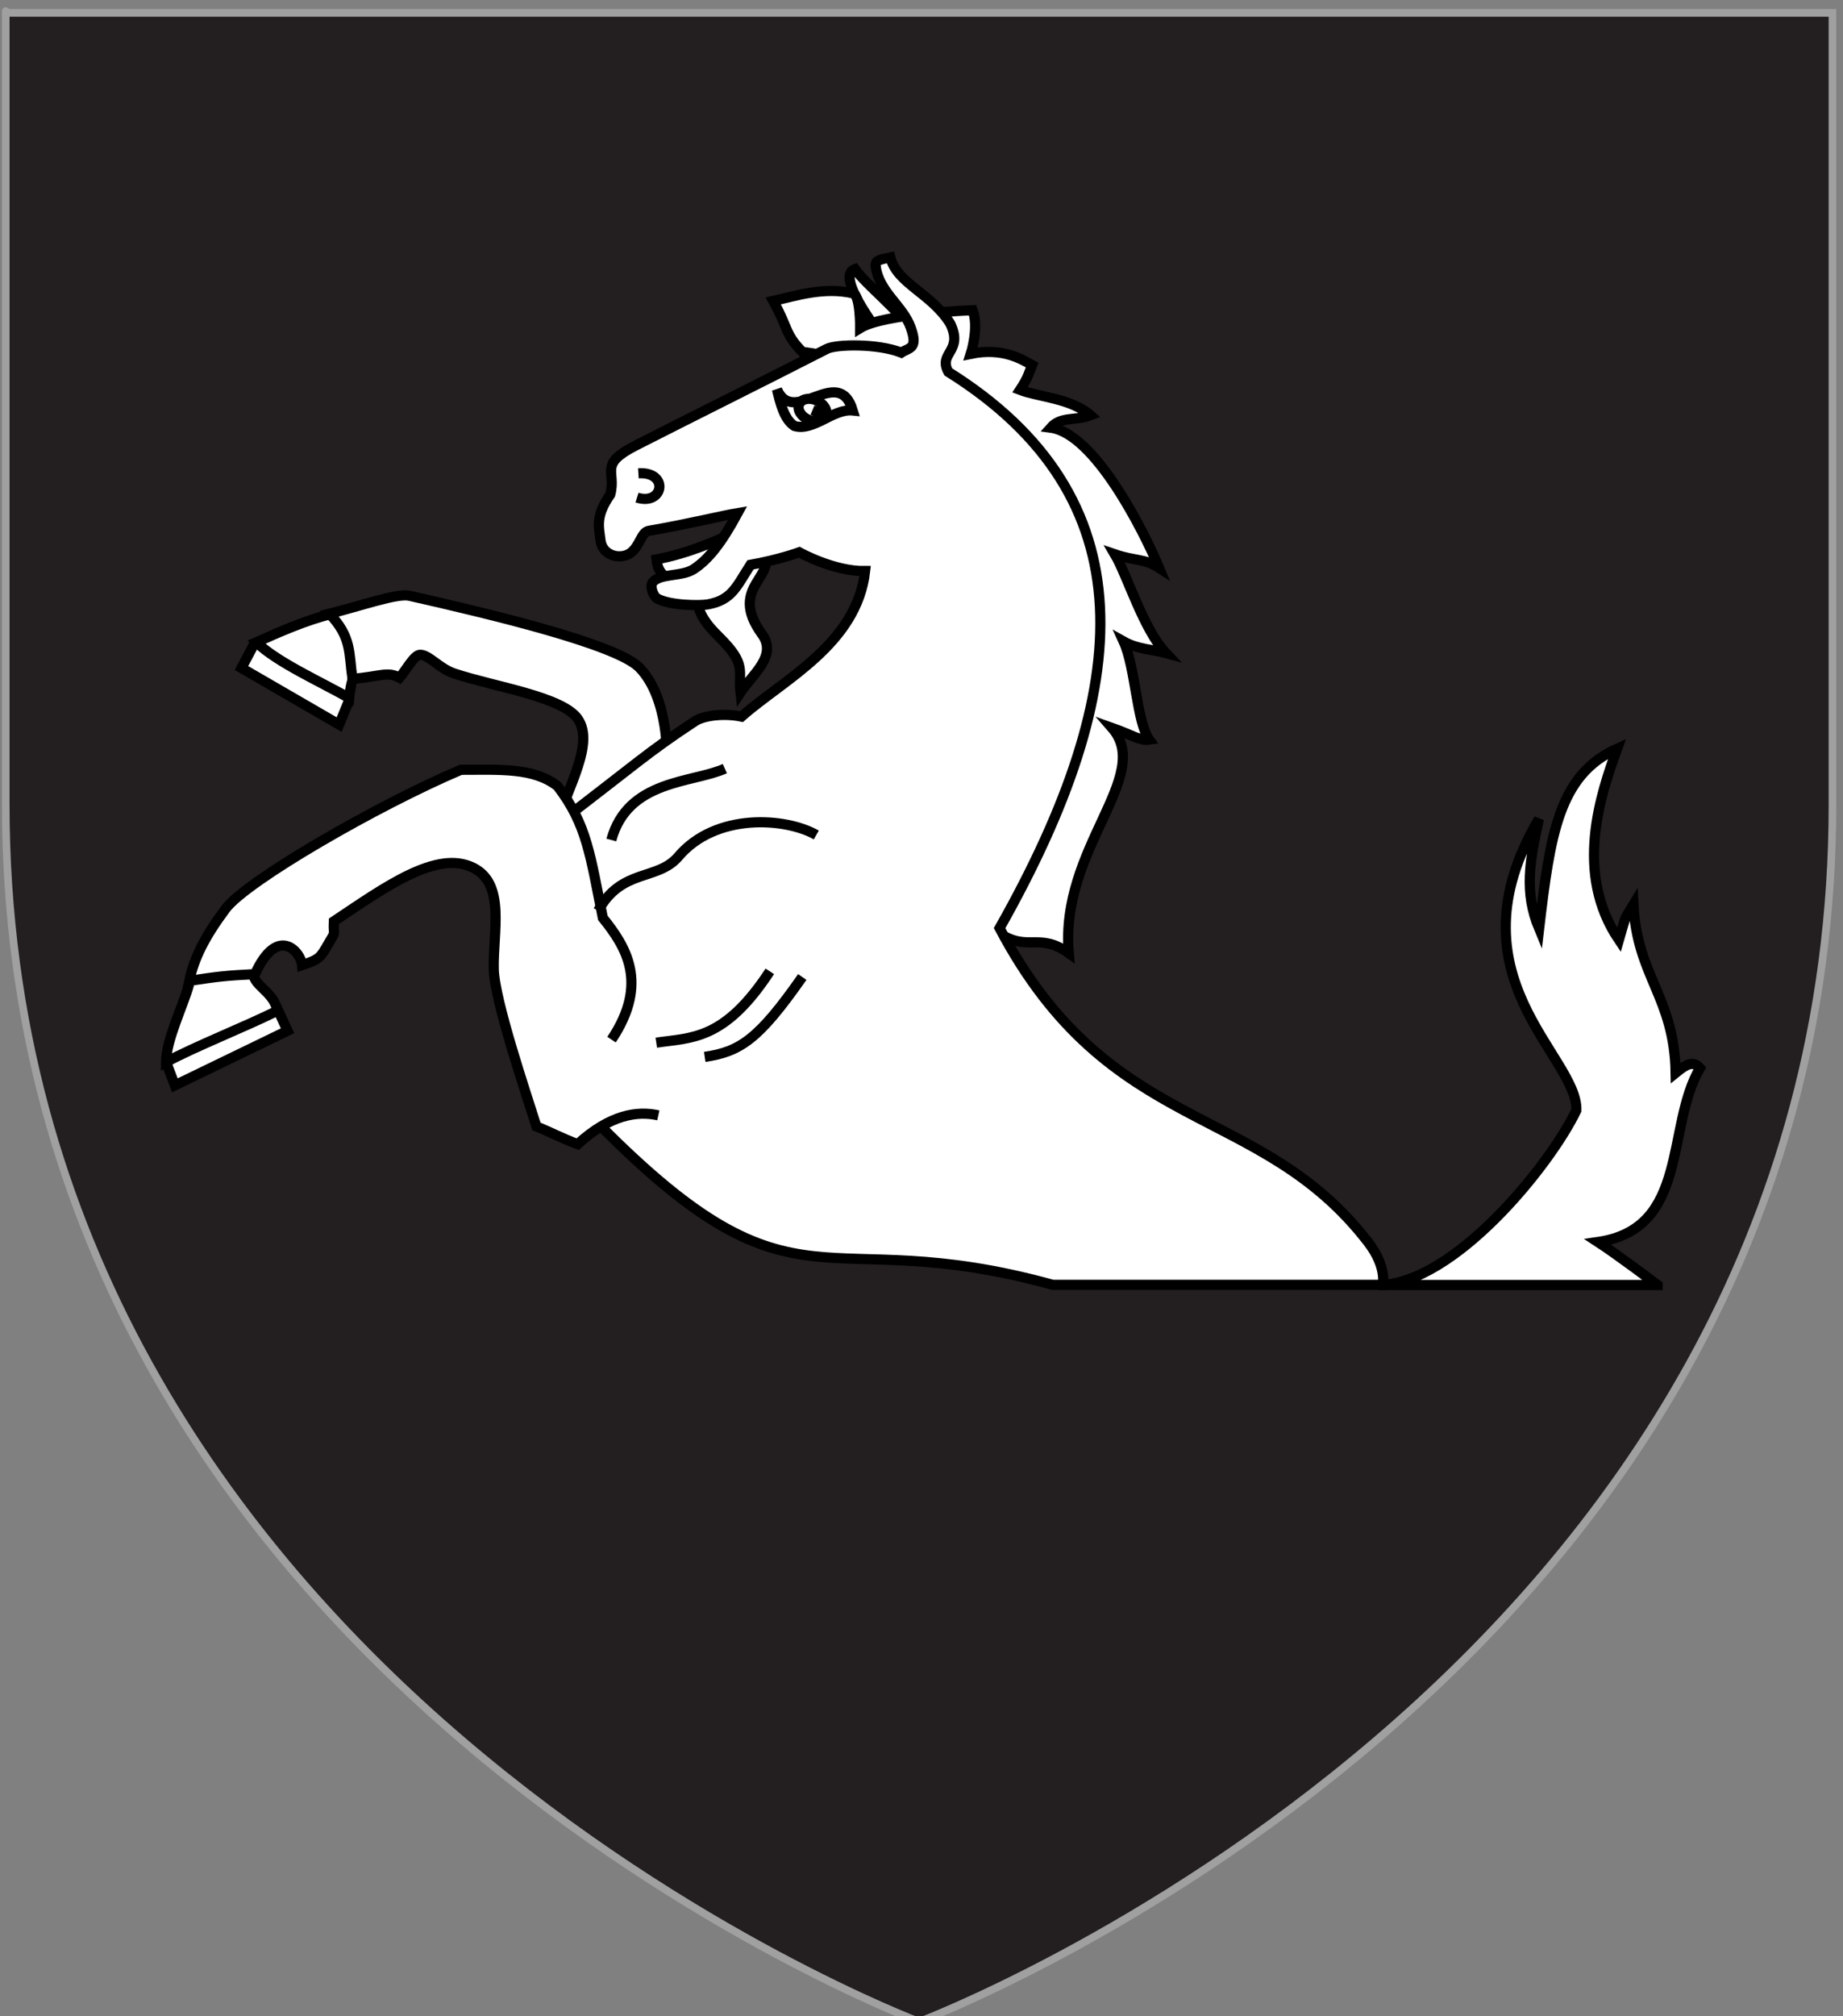
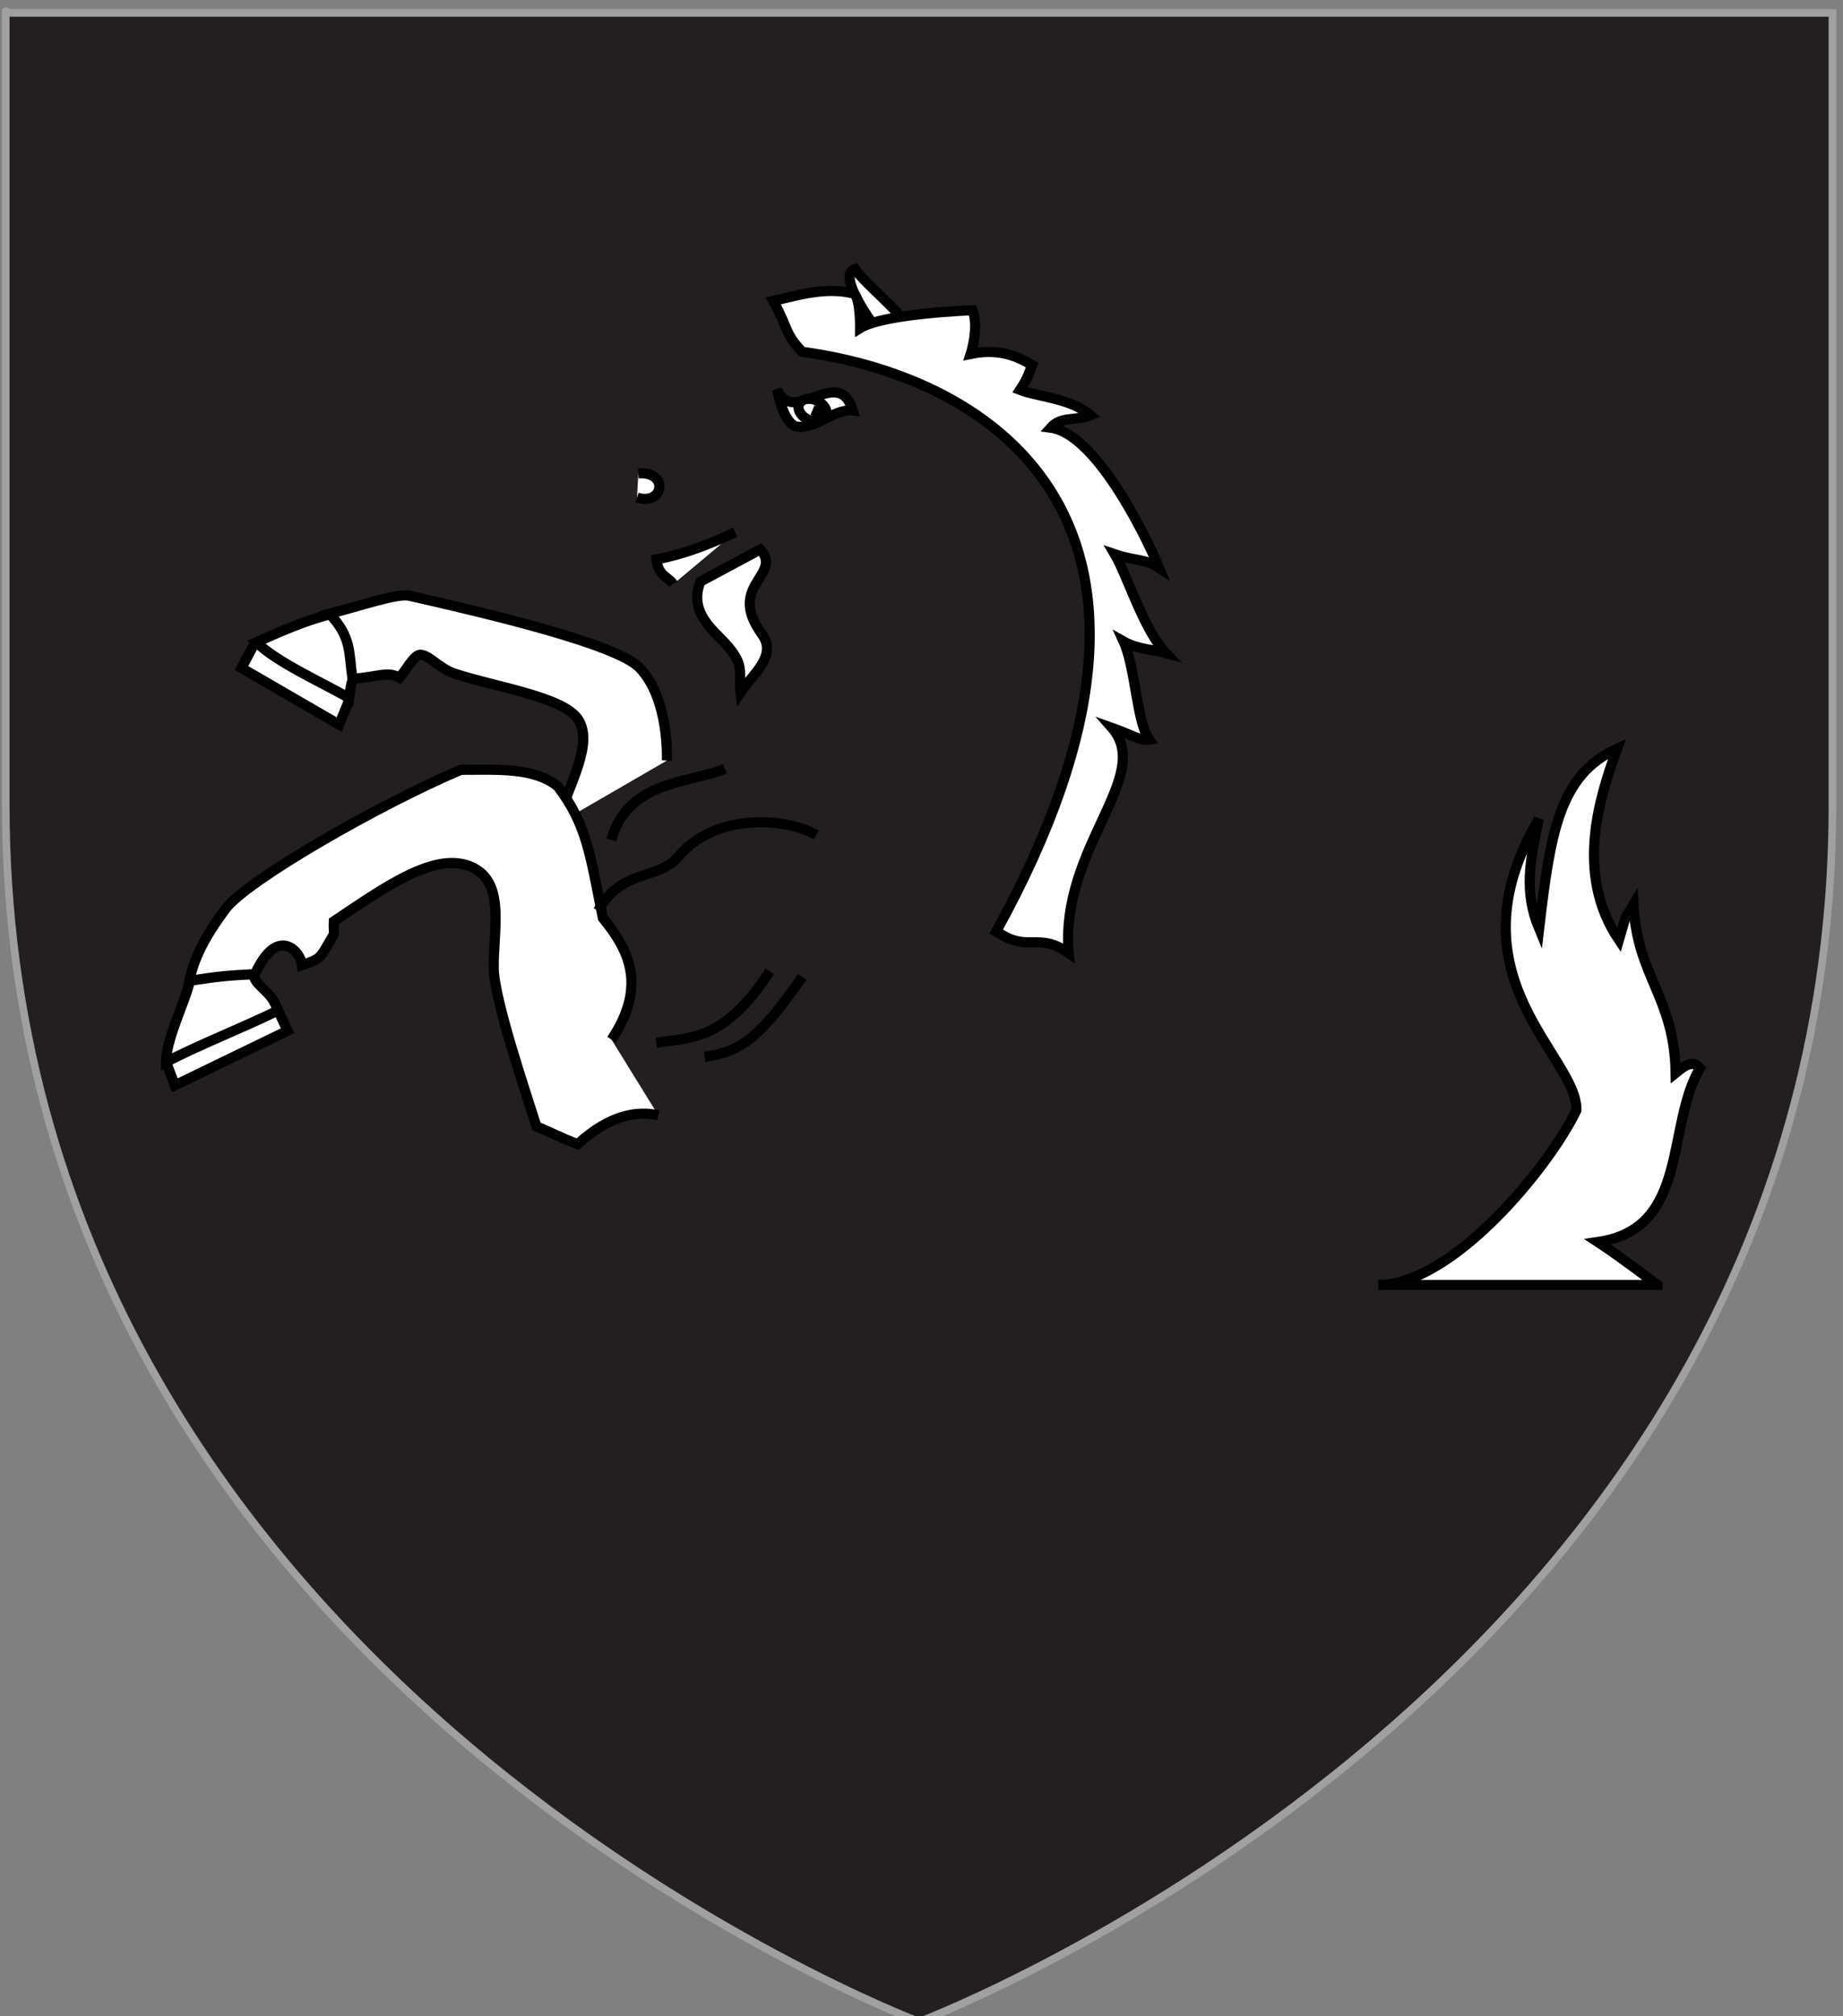
<svg xmlns="http://www.w3.org/2000/svg" version="1.1" id="Layer_1" x="0px" y="0px" width="181.417px" height="198.425px" viewBox="2.667 0.538 181.417 198.425" enable-background="new 2.667 0.538 181.417 198.425" xml:space="preserve">
  <rect x="2.667" y="0.538" width="181.417" height="198.425" fill="#808080" stroke="none" />
  <path id="path1411_9_" fill="#231F20" stroke="#A0A0A0" stroke-width="0.75" d="M93.146,199.5c0,0-89.913-33.836-89.913-119.812  c0-85.984,0-77.882,0-77.882h179.814v77.882C183.067,165.664,93.146,199.5,93.146,199.5z" />
  <g id="Cheval">
    <path id="Barbiche" fill="#FFFFFF" stroke="#000000" d="M71.615,57.767c-0.943,2.376,0.343,3.985,1.862,5.484   c2.759,2.723,1.826,3.271,2.076,5.433c1.183-1.785,3.67-3.603,2.118-5.734c-3.53-4.846,2.094-5.789-0.154-8.347L71.615,57.767z" />
    <path id="path5155" fill="#FFFFFF" stroke="#000000" d="M75.037,52.924c-1.75,0.788-4.544,2.067-7.749,2.662   c0.164,1.69,1.202,1.708,1.64,2.449" />
    <path id="path5119" fill="#FFFFFF" stroke="#000000" d="M92.354,33.032c-1.211-1.988-4.428-4.455-5.525-6.014   c-0.572,0.204-1.359,0.934,1.747,5.41" />
    <g id="g6133" transform="translate(-121.344,-150.009)">
      <path id="path5123" fill="#FFFFFF" stroke="#000000" d="M149.087,213.821l-1.31,2.468l9.616,5.566l1.023-2.487" />
      <path id="path5121_2_" fill="#FFFFFF" stroke="#000000" d="M156.521,211c-2.345,0.571-4.999,1.728-7.275,2.752    c2.086,2.033,6.65,4.039,9.134,5.498c0,0,0.153-1.485,0.385-1.898C160.16,214.885,158.124,210.611,156.521,211z" />
    </g>
    <path id="path3158" fill="#FFFFFF" stroke="#000000" d="M68.312,75.387c0,0,0.277-6.087-2.708-9.148   c-2.26-2.318-14.804-5.302-22.638-7.072c-1.204-0.273-4.775,0.996-7.871,1.767c2.211,2.324,1.899,3.841,2.265,6.409   c2.733-0.219,3.45-0.773,4.636-0.11c0.596-0.679,1.424-2.239,2.012-2.259c0.859-0.027,1.897,1.351,3.372,1.842   c3.973,1.322,10.649,2.271,12.166,4.471c1.654,2.4-0.94,6.628-2.109,10.398" />
    <path id="Queue" fill="#FFFFFF" stroke="#000000" d="M165.831,126.994c0,0-3.969-2.993-5.871-4.23   c9.037-1.312,6.66-11.396,10.045-17.109c-0.711-0.812-1.439-0.303-2.395,0.473c-0.127-7.494-3.793-9.456-4.154-16.56   c-0.986,1.646-0.617,0.688-1.428,3.473c-4.455-6.583-1.795-14.367-0.174-18.828c-5.75,2.587-6.594,8.459-7.682,17.72   c-1.492-3.574-0.936-6.659-0.023-10.794c-9.15,15.494,3.865,23.306,3.688,28.671c-2.623,5.477-12.129,17.186-19.502,17.186H165.831   z" />
    <path id="Criniere" fill="#FFFFFF" stroke="#000000" stroke-linecap="square" d="M100.72,92.219   c22.176-40.233-0.305-54.524-19.083-57.057c-1.756-1.812-1.317-2.241-2.855-5.009c2.316-0.519,5.01-1.405,7.851-0.748   c0.734,0.169,0.703,3.419,0.703,3.419c2.347-1.445,11.074-1.757,11.074-1.757c0.643,1.715-0.186,4.296-0.186,4.296   c3.195-0.661,5.092,0.583,6.037,1.105c-0.301,0.731-0.355,1.176-1.188,2.443c1.789,0.692,5.021,0.818,6.938,2.496   c-1.463,0.568-2.895,0.069-3.916,1.223c4.309,0.577,9.09,10.019,10.672,13.797c-1.473-0.953-2.361-0.659-4.361-1.34   c1.23,2.083,2.812,7.387,5.018,9.715c-1.215-0.333-2.775-0.358-4.154-1.132c1.182,2.59,1.277,7.931,2.525,9.661   c-0.916,0.138-1.717-0.478-3.672-1.165c4.158,4.763-5.158,11.813-4.25,22.173c-2.984-2.136-4.006-0.002-7.021-2.08" />
    <g id="g6139" transform="translate(-121.344,-150.009)">
      <path id="path5131" fill="#FFFFFF" stroke="#000000" d="M140.347,255.023l0.876,2.334l11.092-5.373l-1.127-2.44" />
      <path id="path5129" fill="#FFFFFF" stroke="#000000" d="M142.624,247.401c-0.51,1.961-2.266,5.474-2.27,7.673    c2.852-1.535,7.667-3.429,10.96-5.055c-0.37-2.002-2.608-2.497-2.344-3.943" />
    </g>
-     <path id="path2184_2_" fill="#FFFFFF" stroke="#000000" d="M138.77,126.979c0,0,0.47-1.726-1.435-4.197   c-10.718-13.914-25.402-10.303-36.273-30.906c13.408-23.719,14.609-42.421-5.045-54.737c-1.037-1.905,1.523-1.982,0.186-4.759   c-1.896-3.019-5.219-3.903-5.896-6.508c-0.981,0.204-1.555,0.273-1.439,0.892c0.325,2.525,2.67,3.831,3.446,6.013   c0.761,2.135-0.166,1.955-0.926,2.464c-2.334-0.922-6.428-0.829-7.327-0.369c-6.176,3.158-13.094,6.593-18.803,9.501   c-3.72,1.896-1.897,2.518-2.519,4.83c-1.467,2.136-1.149,3.083-0.935,4.689c0.33,1.468,2.127,1.738,3.005,1.003   c0.881-0.737,0.99-1.992,1.723-2.118c4.104-0.708,7.126-1.479,8.746-1.744c-1.587,2.927-2.852,4.545-4.312,5.507   c-1.17,0.771-3.284,0.403-4.041,1.286c-0.344,0.4,0.076,1.413,0.425,1.609c1.292,0.716,4.256,0.713,4.982,0.584   c2.402-0.422,2.845-1.795,4.212-3.899c2.784-0.489,4.802-1.231,4.802-1.231s3.396,1.898,6.482,1.849   c-0.824,7.199-8.006,10.644-12.172,14.324c-1.68-0.353-3.605-0.117-4.49,0.397c-4.746,3.103-5.968,4.342-13.793,10.292   c-1.299,1.426-1.301,17.702,4.344,29.526c19.612,19.765,21.523,9.349,44.574,15.702H138.77z" />
    <path id="path4140" fill="#FFFFFF" stroke="#000000" d="M62.864,102.85c3.749-5.61,1.349-9.234-0.856-11.979   c-1.239-6.145-1.561-9.184-4.453-12.963c-2.354-1.843-5.642-1.613-9.522-1.613c-8.065,3.409-21.107,10.913-23.177,13.701   c-2.062,2.776-3.082,4.828-3.558,7.069c2.84-0.425,3.517-0.512,6.468-0.663c2.234-4.899,4.529-2.182,4.635-0.882   c1.774-0.603,1.77-0.717,2.587-2.101c0.818-1.383,0.465-0.678,0.54-2.21c5.05-3.373,10.139-7.075,13.73-5.269   c3.199,1.607,1.933,6.274,2.013,9.976c0.068,3.068,3.226,12.357,4.2,15.472c1.376,0.567,2.519,1.171,4.058,1.75   c3.197-2.919,5.881-3.3,7.941-2.837" />
    <g id="g2610">
      <g id="Oeil" transform="translate(-121.344,-150.009)">
        <g id="g6155" transform="translate(2,2)">
          <path id="path6227" fill="#FFFFFF" stroke="#000000" d="M198.494,186.871c1.646,3.77,6.063-2.574,7.46,2.071      c-1.927-0.201-3.858,2.08-5.743,1.529C199.199,189.83,198.806,188.19,198.494,186.871z" />
          <path id="path4120" fill="#FFFFFF" stroke="#000000" d="M203.31,189.474c-0.215,0.525-0.976,0.699-1.703,0.389      c-0.726-0.31-1.146-0.987-0.939-1.516c0.207-0.528,0.964-0.709,1.693-0.405c0.729,0.304,1.156,0.979,0.957,1.511l-1.326-0.547      L203.31,189.474z" />
        </g>
      </g>
      <path id="Naseau" fill="#FFFFFF" stroke="#000000" d="M65.506,47.115c3.038-0.191,2.507,3.215-0.135,2.393" />
    </g>
    <path fill="none" stroke="#000000" d="M62.842,83.205c1.617-5.965,7.996-5.597,11.176-7.026" />
    <path fill="none" stroke="#000000" d="M67.268,103.15c3.447-0.518,6.691-0.175,11.176-7.021" />
    <path fill="none" stroke="#000000" d="M72.039,104.55c3.446-0.518,5.267-1.662,9.601-7.864" />
    <path fill="none" stroke="#000000" d="M61.548,90.159c2.313-4.203,5.844-2.911,7.898-5.331c3.671-4.324,10.539-3.844,13.575-2.119" />
  </g>
</svg>